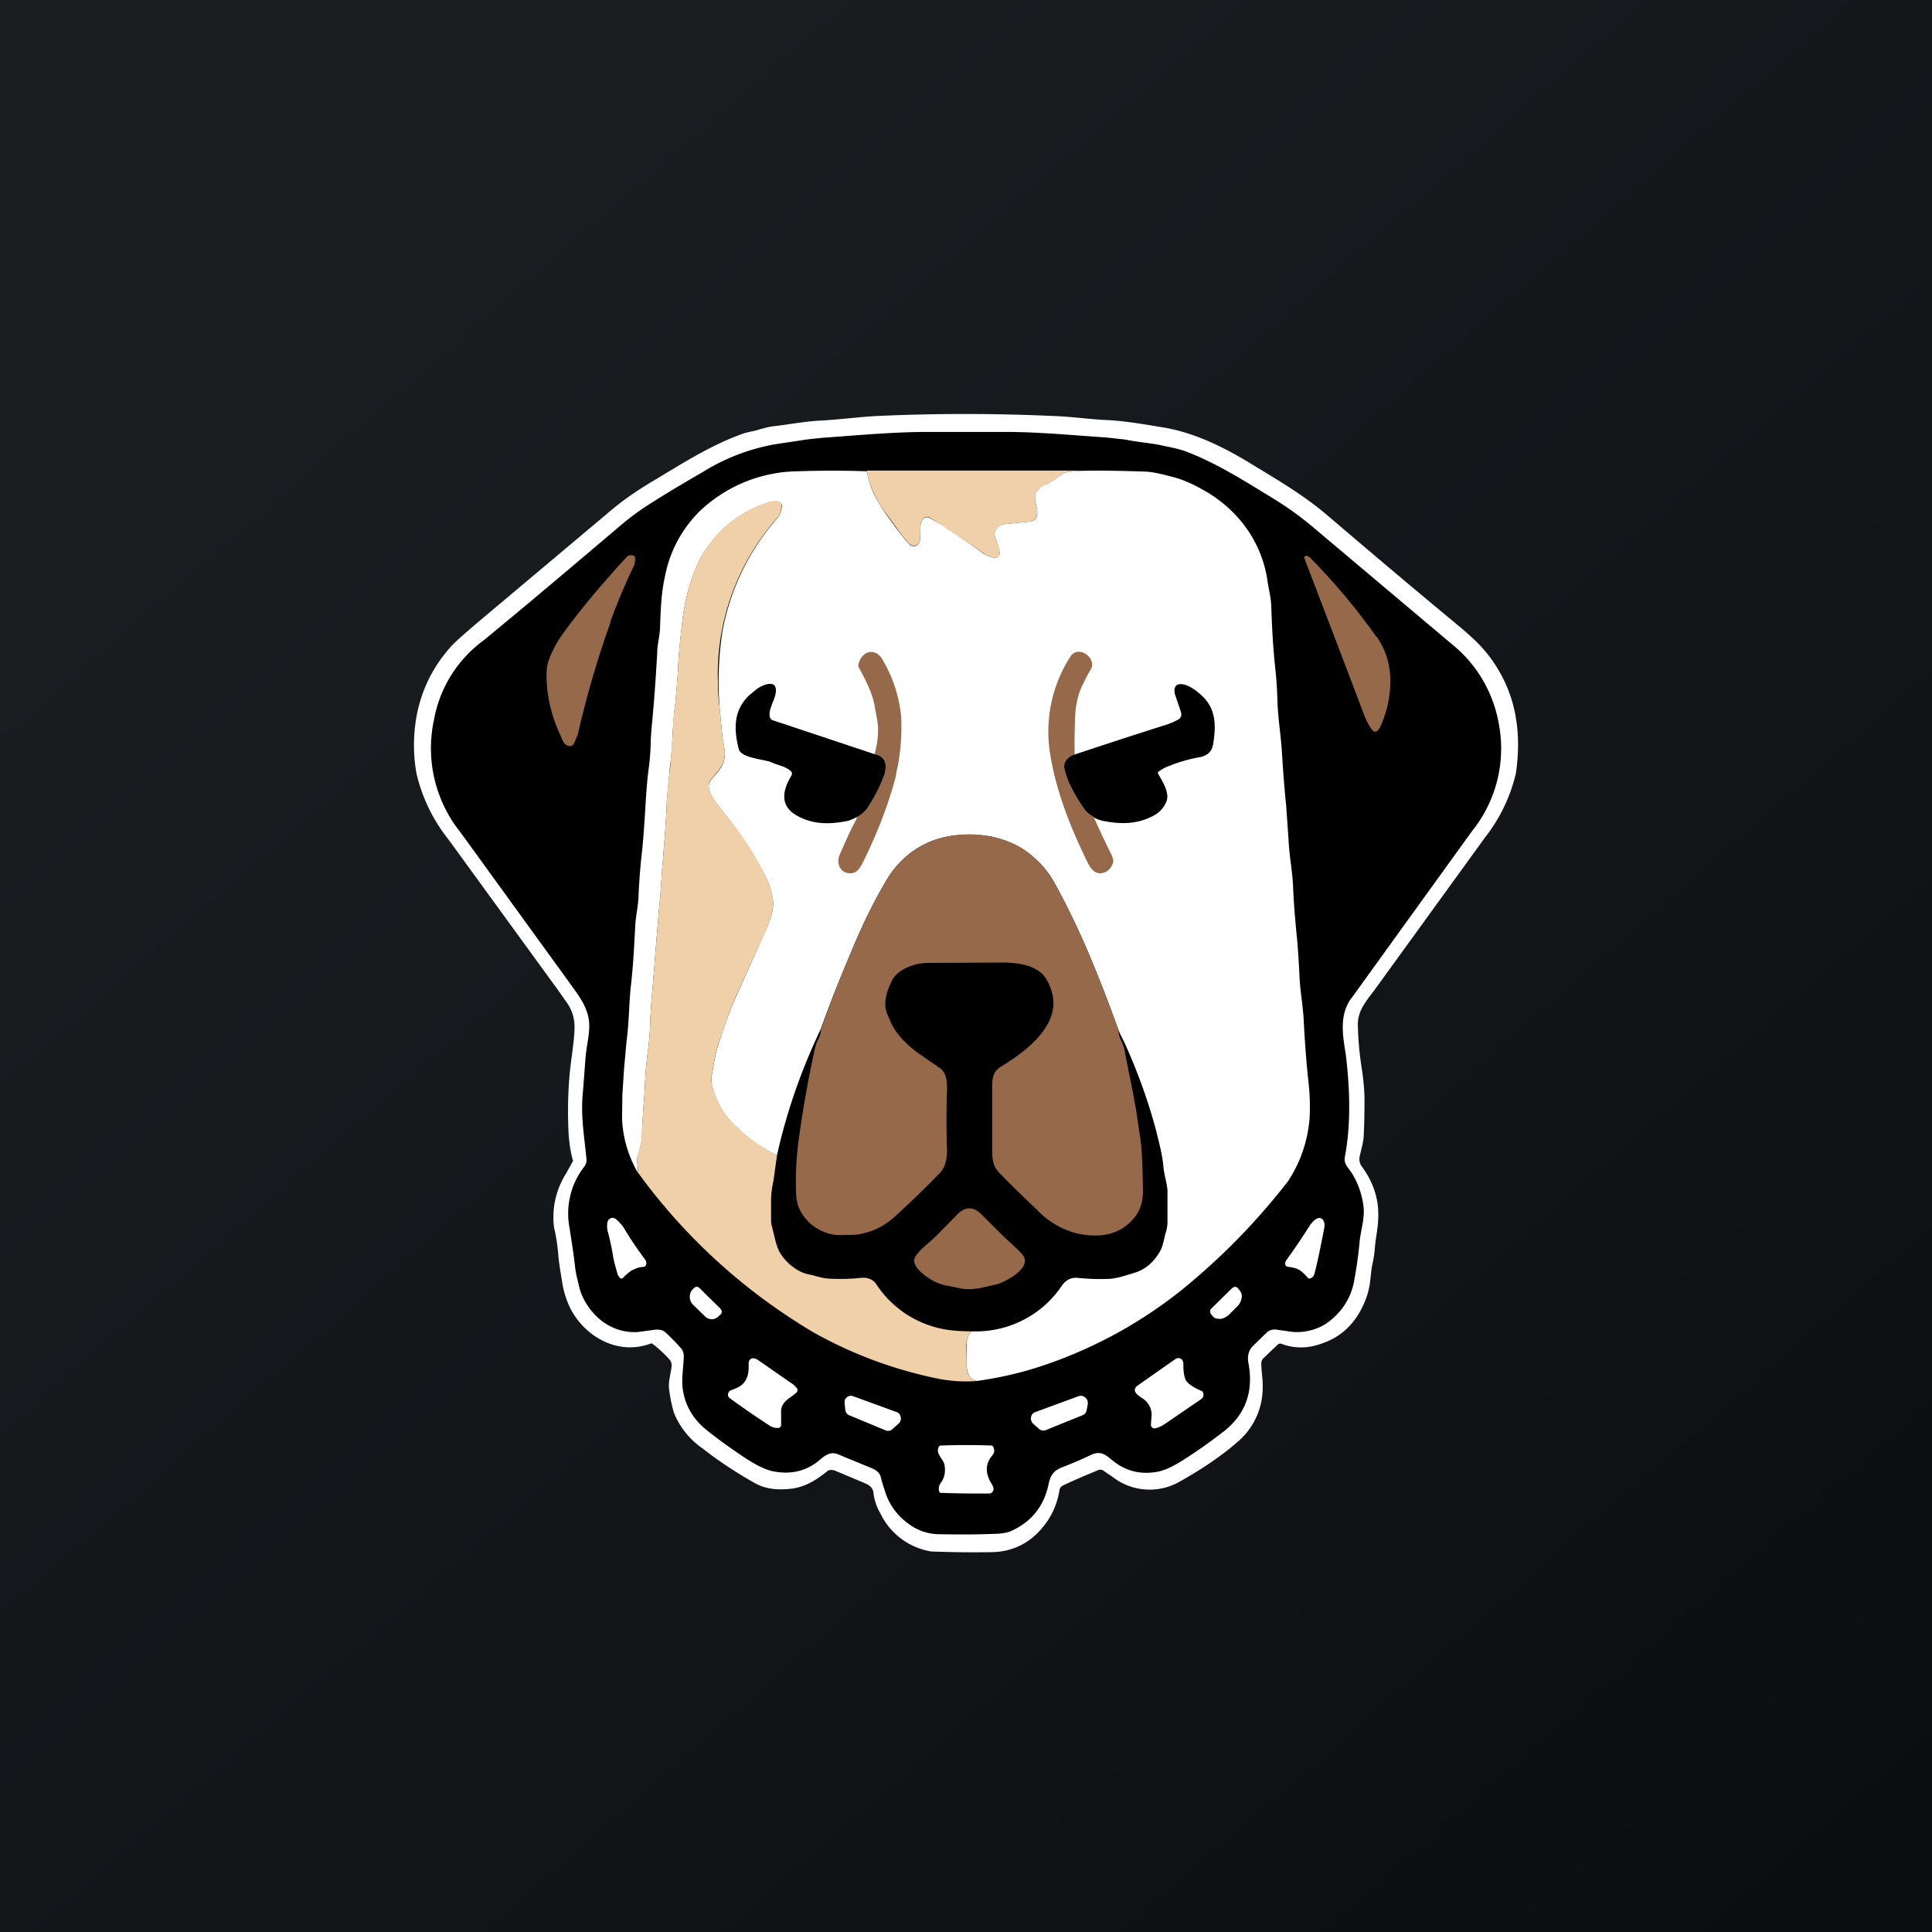
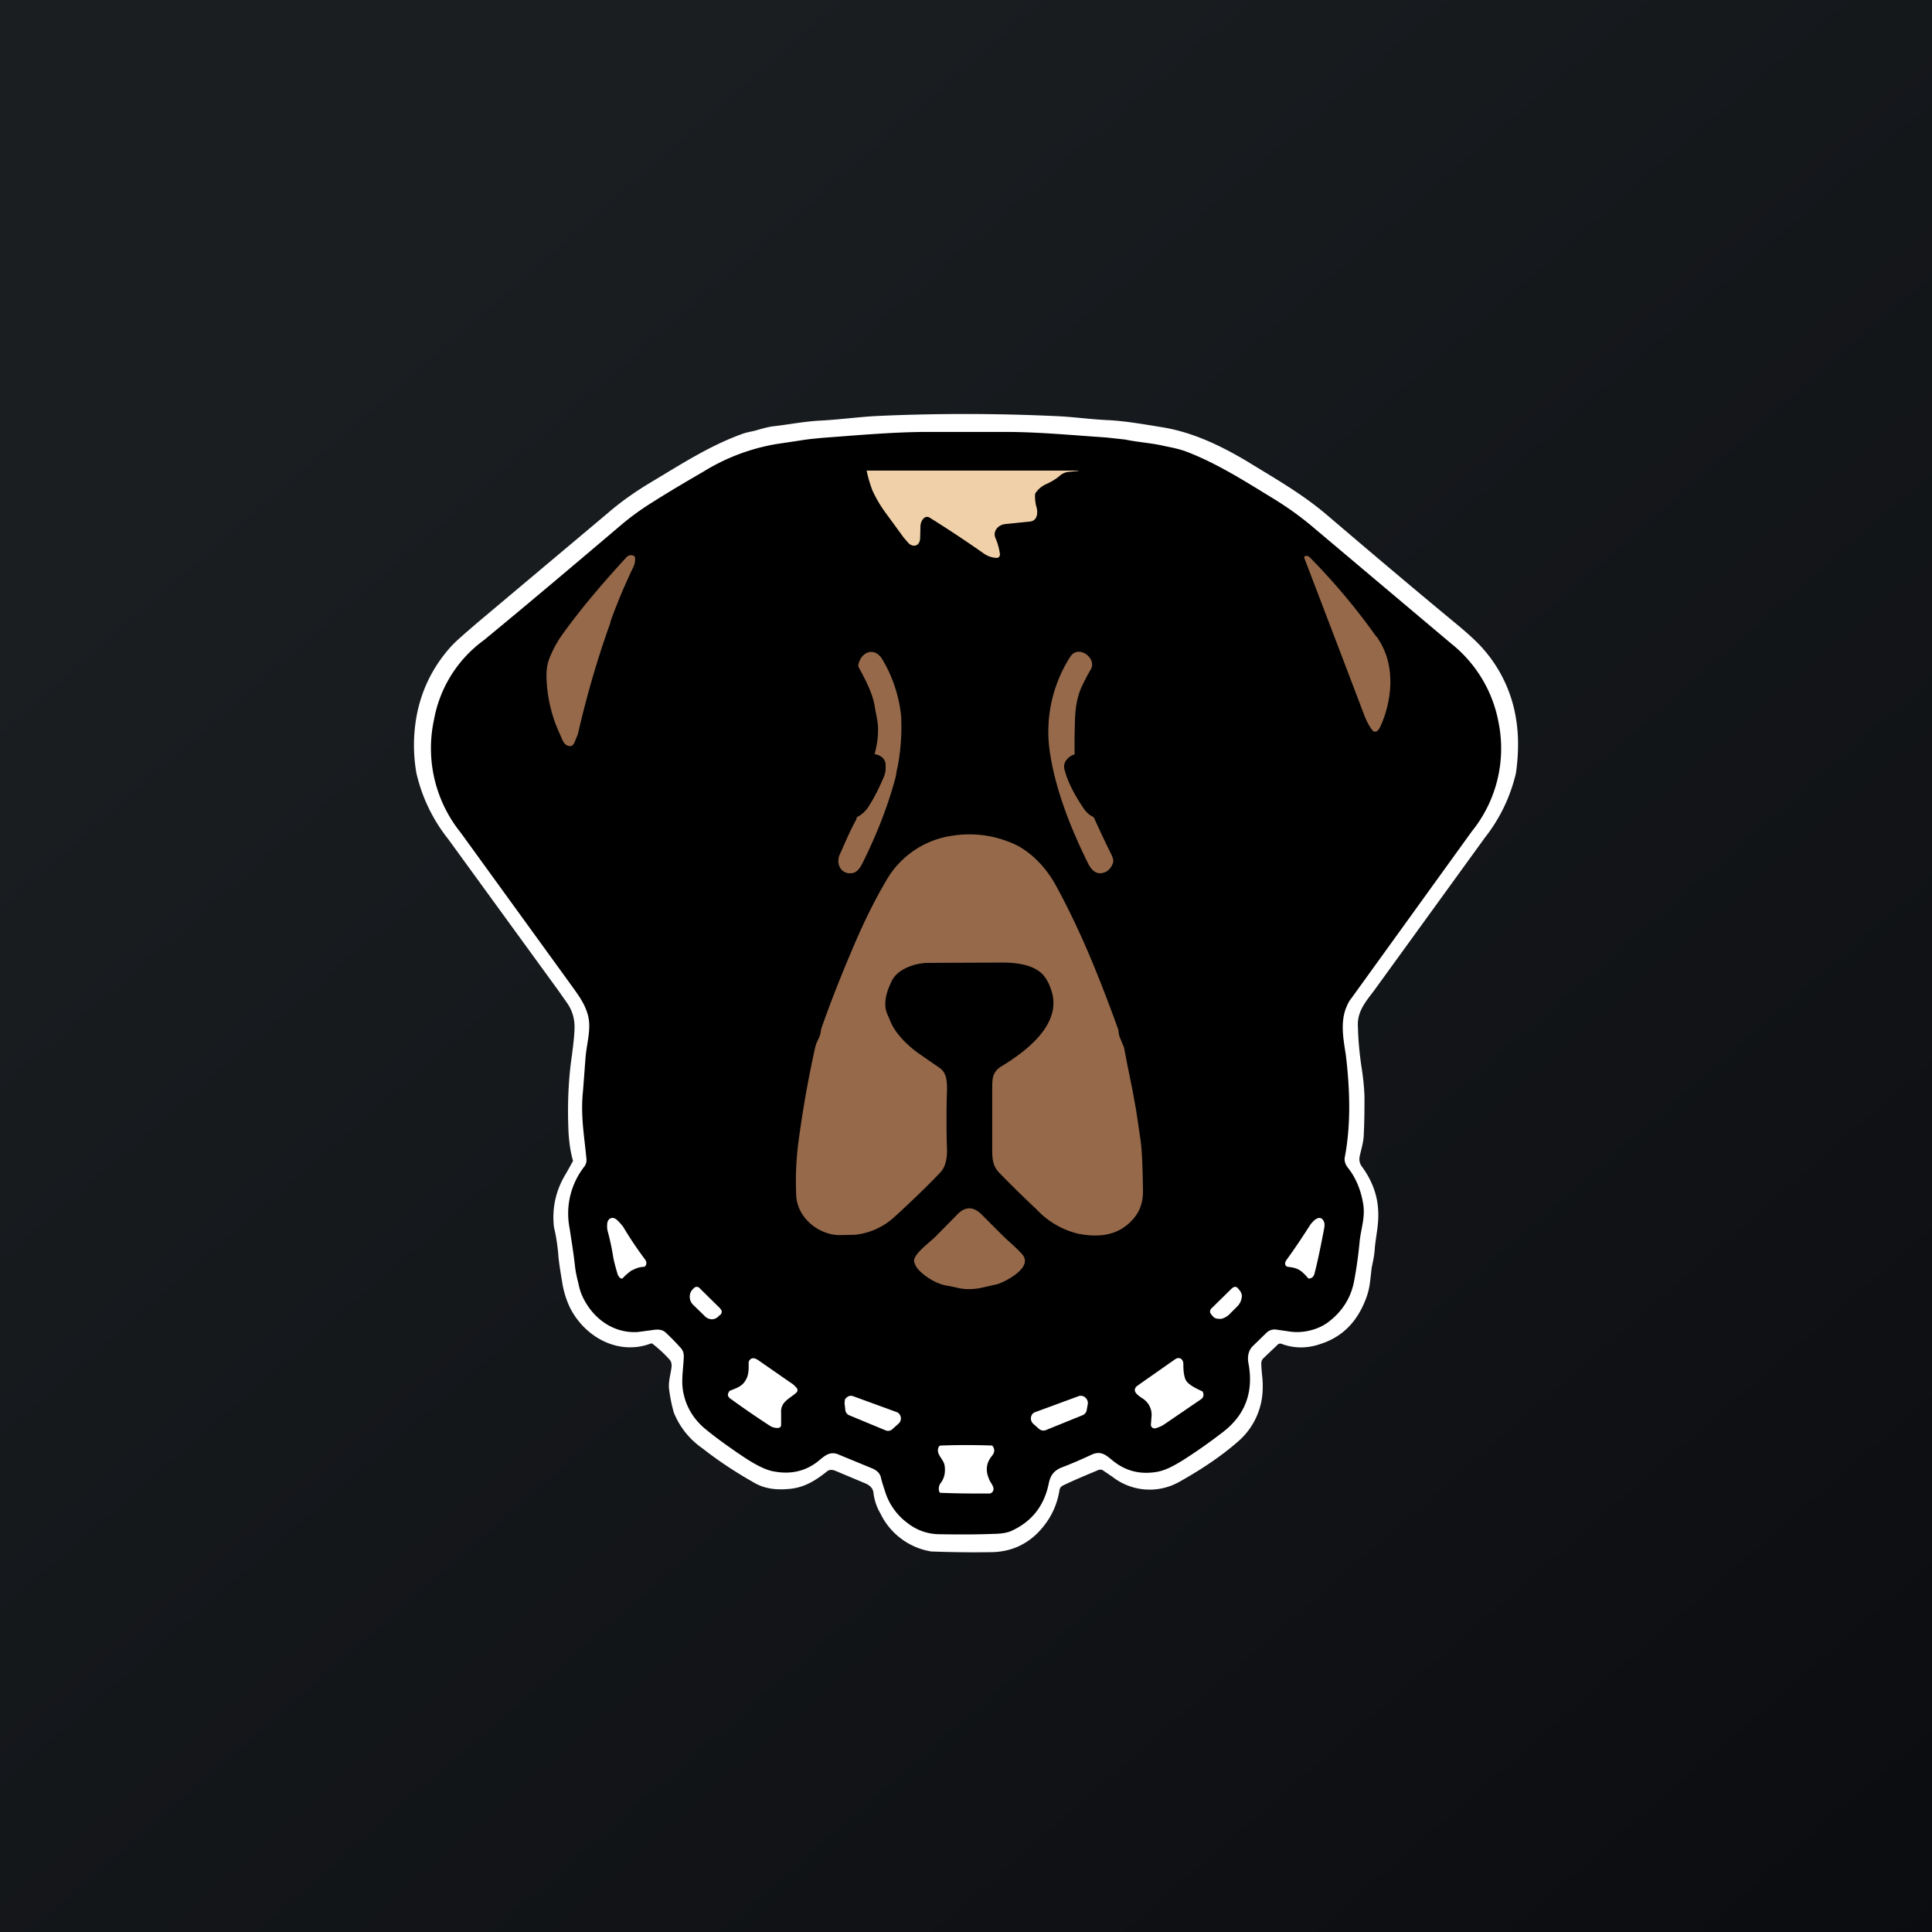
<svg xmlns="http://www.w3.org/2000/svg" width="56" height="56" viewBox="0 0 56 56">
  <rect x="0" y="0" width="56" height="56" fill="#333333" stroke="none" />
  <path fill="url(#aenvjkrvw)" d="M0 0h56v56H0z" />
  <path d="M43.94 22.41a4.77 4.77 0 0 1-.9 1.87l-3.21 4.43c-.24.32-.5.61-.47 1.05.01.42.05.8.1 1.14.05.31.08.6.09.88 0 .36 0 .72-.02 1.08 0 .22-.07.44-.12.66-.02.11 0 .21.07.3.32.44.48.91.47 1.43 0 .3-.07.6-.1.92-.01.2-.05.38-.09.57l-.05.43c-.02.16-.06.33-.12.48-.25.66-.68 1.1-1.3 1.3-.39.14-.78.14-1.15 0a.1.1 0 0 0-.1.02l-.42.4a.2.2 0 0 0-.06.15c0 .24.05.47.04.7a2.06 2.06 0 0 1-.7 1.55c-.43.38-1.01.79-1.75 1.2a1.75 1.75 0 0 1-1.9-.16 101.04 101.04 0 0 0-.31-.21h-.08c-.31.13-.63.26-.97.42-.08.04-.16.06-.18.17-.08.5-.3.91-.65 1.26-.36.35-.8.53-1.31.54a33.19 33.19 0 0 1-1.76-.02 1.99 1.99 0 0 1-1.47-1.1 1.53 1.53 0 0 1-.2-.58c-.01-.15-.1-.23-.23-.29l-.88-.37c-.08-.03-.17-.04-.24.02-.35.28-.68.48-1.13.51-.36.03-.7-.01-1.01-.2-.51-.29-1-.61-1.47-.98a2.3 2.3 0 0 1-.83-1.04 4.53 4.53 0 0 1-.13-.63c-.04-.23.03-.43.06-.65.02-.11 0-.2-.06-.26a3.74 3.74 0 0 0-.5-.46h-.03c-.94.36-1.93-.18-2.36-1.06a2.7 2.7 0 0 1-.22-.75c-.06-.35-.1-.62-.11-.8-.03-.3-.07-.55-.12-.74-.07-.56.05-1.1.35-1.58a74.86 74.86 0 0 0 .2-.36c-.07-.24-.11-.51-.13-.81-.04-.85 0-1.6.1-2.27.03-.24.06-.47.07-.69.02-.29-.04-.55-.2-.79l-.26-.37-3.2-4.4a4.8 4.8 0 0 1-.92-1.91 4.7 4.7 0 0 1 .03-1.78c.15-.68.45-1.29.92-1.83.13-.16.42-.41.84-.77l3.76-3.16c.37-.32.78-.61 1.23-.88.87-.52 1.7-1.06 2.63-1.4.1-.04.23-.07.38-.1.18-.05.34-.1.52-.13.47-.05.95-.15 1.43-.17.53-.03 1.05-.1 1.57-.13 1.71-.08 3.44-.08 5.2 0 .52.02 1.06.1 1.58.12.5.03 1.01.12 1.5.2.9.14 1.73.54 2.5 1 .78.48 1.56.92 2.27 1.52 1.29 1.1 2.53 2.15 3.74 3.15.39.32.67.58.83.77a4 4 0 0 1 .95 2.06c.07.45.07.97-.01 1.53Z" fill="#fff" />
  <path d="M30.76 42.54c-.21.09-.31.22-.36.45-.13.66-.5 1.13-1.12 1.4-.14.05-.32.07-.48.07-.49.02-1.02.02-1.59.01a1.5 1.5 0 0 1-.9-.32 1.8 1.8 0 0 1-.65-.9c-.05-.16-.1-.3-.13-.44-.03-.1-.1-.18-.23-.24l-.97-.4c-.34-.16-.5.13-.75.28-.34.22-.73.28-1.15.2-.2-.03-.5-.17-.86-.41-.48-.32-.86-.6-1.15-.84-.36-.31-.57-.7-.63-1.14-.04-.3.02-.62.03-.94 0-.09-.02-.17-.08-.24a7.3 7.3 0 0 0-.44-.45c-.1-.1-.24-.1-.37-.08l-.45.06c-.7.04-1.3-.39-1.6-1.04a1.56 1.56 0 0 1-.11-.35c-.04-.16-.08-.32-.1-.49-.04-.37-.1-.74-.16-1.13a2.21 2.21 0 0 1 .43-1.79.32.32 0 0 0 .06-.2c-.06-.67-.18-1.27-.1-2l.07-.93c.03-.42.17-.83.08-1.22-.09-.38-.32-.66-.54-.97l-3.16-4.36a3.9 3.9 0 0 1-.77-3.27 3.65 3.65 0 0 1 1.44-2.3c1.35-1.11 2.67-2.23 3.98-3.34.27-.23.56-.44.86-.63.52-.33 1.03-.63 1.53-.92a5.9 5.9 0 0 1 2.12-.8l.67-.1c.23-.04.46-.06.67-.08.96-.07 1.94-.16 2.91-.17h2.52c.94.01 1.87.1 2.78.16l.55.06c.38.08.78.1 1.15.19.2.04.4.08.6.15.9.34 1.71.86 2.53 1.36.44.27.82.54 1.24.9l3.94 3.32a3.8 3.8 0 0 1 1.37 2.3 3.82 3.82 0 0 1-.78 3.14l-3.5 4.85c-.06.07-.1.16-.15.28-.16.43-.07.9 0 1.35.12 1 .15 2.02-.03 2.96-.02.1.01.21.1.32.21.27.36.61.43 1.02.07.4-.06.72-.1 1.1-.04.44-.1.84-.17 1.2-.1.47-.35.85-.75 1.15-.3.22-.75.33-1.14.26l-.35-.05a.34.34 0 0 0-.3.1l-.4.39c-.12.13-.15.31-.11.5.15.83-.1 1.5-.77 2-.35.27-.73.54-1.14.8-.23.14-.47.28-.73.33-.45.08-.85 0-1.2-.25-.23-.16-.38-.39-.7-.25-.28.13-.57.26-.89.38Z" />
  <path d="m31.26 13.65-.31.03a.47.47 0 0 0-.22.1c-.11.1-.25.18-.4.25a.74.74 0 0 0-.3.24.13.13 0 0 0-.03.07c0 .13.01.26.05.38.04.19 0 .39-.22.4l-.69.07c-.2.02-.38.2-.28.42.06.14.1.29.12.43a.11.11 0 0 1-.02.1.1.1 0 0 1-.09.03.7.7 0 0 1-.36-.13A33.87 33.87 0 0 0 26.94 15c-.15-.08-.26.12-.26.25l-.01.37c-.02.2-.18.25-.32.14l-.15-.17-.57-.78a3.72 3.72 0 0 1-.34-.59 3.57 3.57 0 0 1-.17-.58h6.14Z" fill="#F0D0A8" />
-   <path d="M25.12 13.65c.06.26.12.46.17.58.07.16.18.35.34.59.2.3.4.55.57.78l.15.17c.14.12.3.05.32-.14l.01-.37c0-.13.1-.33.26-.25l.36.21c.38.25.79.52 1.2.82.12.08.24.12.37.13a.1.1 0 0 0 .1-.08c.01-.02.02-.03.01-.05a1.86 1.86 0 0 0-.12-.43c-.1-.22.07-.4.28-.42l.69-.07c.23-.01.26-.21.22-.4a1.37 1.37 0 0 1-.05-.38c0-.03.01-.05.03-.07.08-.11.18-.2.3-.24.15-.07.29-.16.4-.25a.47.47 0 0 1 .22-.1l.3-.03c.66-.02 1.32 0 1.97.02.28.02.56.1.83.17.29.08.61.23.98.45.9.56 1.53 1.43 1.7 2.49.04.29.12.57.12.86.02.56.05 1.13.11 1.69.04.35.06.7.07 1.06.02.48.1.95.13 1.45.03.52.07 1.02.12 1.51l.07 1c.02.45.11.9.13 1.33.02.5.06.96.1 1.38.04.38.06.74.08 1.1.01.26.03.5.06.72.03.26.06.5.07.72.03.57.07 1.14.13 1.7.04.34.06.7.04 1.1a3.87 3.87 0 0 1-.62 1.83 19.16 19.16 0 0 1-3.1 3.17 13.12 13.12 0 0 1-3.83 2.12c-.67.24-1.38.41-2.11.51-.18-.06-.27-.2-.28-.43a11 11 0 0 1 0-.56c0-.1 0-.18.02-.25.04-.13.1-.2.17-.2a3 3 0 0 0 2.56-1.31c.11-.17.27-.26.46-.24.3.03.6.04.9.03.24-.01.5-.1.73-.17.35-.1.6-.33.78-.66.07-.14.1-.32.14-.48.04-.11.06-.23.06-.36v-.9c-.02-.23-.1-.46-.12-.7-.03-.34-.13-.7-.21-1.03-.21-.79-.5-1.62-.89-2.49-.05-.12-.14-.27-.2-.42-.36-1-.68-1.8-.94-2.4-.28-.64-.58-1.26-.9-1.84a2.69 2.69 0 0 0-2.03-1.4 3.63 3.63 0 0 0-.92 0c-.82.11-1.5.56-1.94 1.3-.37.63-.7 1.3-1 2.03-.32.75-.62 1.5-.9 2.28-.56 1.17-.99 2.4-1.27 3.66a4.6 4.6 0 0 1-1.34-.99 2.35 2.35 0 0 1-.54-1.03.84.84 0 0 1 0-.36c.06-.3.09-.57.19-.86.2-.63.38-1.1.52-1.4l.8-1.79c.14-.29.3-.68.25-1-.04-.21-.09-.4-.16-.55-.3-.63-.73-1.3-1.32-2.03-.15-.19-.52-.61-.32-.86.13-.17.32-.34.38-.55.08-.27-.03-.53-.05-.8l-.07-.73a9.53 9.53 0 0 1 .08-2.24 6.84 6.84 0 0 1 1.59-3.28c.07-.1.12-.2.13-.34.02-.2-.3-.15-.4-.11a3.37 3.37 0 0 0-2.14 2.02 5.7 5.7 0 0 0-.34 1.4c-.07.6-.12 1.09-.13 1.49l-.07.87c-.05.35-.07.65-.08.89-.02.37-.04.7-.08.97l-.09.98c-.02.58-.07 1.18-.12 1.8-.04.41-.05.85-.1 1.27l-.08.95-.12 1.5c-.04.39-.06.75-.07 1.1-.01.21-.03.45-.07.73-.04.32-.07.66-.08 1.02l-.05.68c-.01.21-.03.43-.03.66 0 .15-.04.32-.1.52a.62.62 0 0 0-.04.25l.03.34a3.38 3.38 0 0 1-.47-1.6l.01-.69.05-.76.07-.77c.07-.51.07-1.04.12-1.56.07-.58.1-1.16.13-1.74.01-.33.1-.65.1-.98.02-.4.05-.81.1-1.23.05-.5.08-.99.11-1.5.02-.29.04-.58.08-.88.03-.22.05-.45.06-.7 0-.21.02-.42.04-.64.06-.63.11-1.32.15-2.04 0-.24.07-.46.08-.7.02-.5.03-1 .14-1.49a3.6 3.6 0 0 1 1.04-1.94 4.2 4.2 0 0 1 2.82-1.13 29.4 29.4 0 0 1 2 0Z" fill="#fff" />
-   <path d="m22.52 33.5-.1.72c-.05.23-.07.42-.07.57v.6c0 .07.02.14.04.22.06.23.1.47.2.67.17.3.5.59.86.66.2.04.36.11.56.12.34.02.65.01.94-.02.17-.02.34.03.44.17a3 3 0 0 0 1.93 1.31c.25.05.54.07.89.07-.07 0-.13.07-.17.2a.92.92 0 0 0-.03.25l.01.56c0 .22.1.37.28.43-.39.03-.76 0-1.12-.07-1.26-.26-2.46-.7-3.6-1.34A16.97 16.97 0 0 1 18.5 34c0-.12-.02-.23-.03-.34 0-.09 0-.17.03-.25.07-.2.1-.37.1-.52l.04-.66.05-.68c.01-.36.04-.7.08-1.02.04-.28.06-.52.07-.72.01-.36.03-.72.07-1.1l.12-1.5.08-.96c.05-.42.06-.86.1-1.27.05-.62.1-1.22.12-1.8a15 15 0 0 1 .1-.98l.07-.97c0-.24.03-.54.08-.9l.07-.86c.01-.4.06-.9.13-1.49.06-.51.18-.98.34-1.4.4-1 1.1-1.67 2.13-2.02.1-.04.43-.1.4.11a.57.57 0 0 1-.12.34 6.84 6.84 0 0 0-1.72 4.79c0 .2.01.45.05.73l.07.74c.02.26.13.52.05.79-.06.2-.25.38-.38.55-.2.25.17.67.32.86.59.72 1.03 1.4 1.32 2.03.07.16.12.34.16.54.05.32-.1.72-.24 1.01l-.81 1.79c-.14.3-.31.77-.52 1.4-.1.29-.13.57-.19.86a.84.84 0 0 0 0 .36c.1.4.28.74.54 1.03.35.38.8.71 1.34 1Z" fill="#F0D0A8" />
  <path d="M17.7 18.03c-.39 1.08-.7 2.16-.95 3.25l-.09.22c-.05.13-.13.16-.25.09-.09-.05-.14-.23-.19-.33a4.13 4.13 0 0 1-.38-1.68c0-.2.03-.36.09-.51.1-.25.23-.49.4-.72.52-.72 1.14-1.45 1.83-2.2.05-.05.11-.07.18-.05.04 0 .07.04.07.09 0 .08-.01.15-.04.22-.25.52-.48 1.06-.68 1.62ZM39.9 18.45c.28.4.41.84.4 1.37a3.2 3.2 0 0 1-.29 1.24.45.45 0 0 1-.08.12l-.03.02a.1.1 0 0 1-.08 0 .1.1 0 0 1-.03-.02c-.1-.12-.18-.28-.25-.46a1639.11 1639.11 0 0 0-1.74-4.56.06.06 0 0 1 .03-.04l.03-.01c.03 0 .06.01.1.04.7.71 1.35 1.48 1.93 2.3ZM24.84 23.68a.85.85 0 0 0 .35-.33c.17-.27.3-.55.43-.84.04-.1.05-.2.05-.3 0-.2-.1-.3-.32-.35.06-.22.1-.45.1-.68.01-.26-.07-.5-.1-.74-.08-.4-.28-.76-.46-1.1a.1.1 0 0 1-.01-.07c.08-.39.48-.53.7-.15a4 4 0 0 1 .54 1.64 6.24 6.24 0 0 1-.1 1.46c-.04.13-.04.26-.08.38-.22.81-.54 1.61-.93 2.4-.06.12-.14.26-.27.3-.33.08-.53-.23-.4-.53.14-.31.28-.65.45-.96a.49.49 0 0 0 .05-.13ZM31.15 21.87a.42.42 0 0 0-.22.15.3.3 0 0 0-.07.28c.1.39.33.8.54 1.11.08.13.18.22.3.27.22.49.39.84.5 1.06.04.09.1.2.05.3-.07.17-.18.25-.33.27-.19.02-.3-.13-.38-.28-.49-.99-.93-2.09-1.1-3.17a4.02 4.02 0 0 1 .58-2.82c.23-.37.78.03.6.36-.1.16-.17.31-.25.47-.13.27-.2.6-.21.98-.01.33-.02.67-.01 1.02Z" fill="#95694A" />
  <path d="M25.35 21.86c.21.04.32.16.32.34 0 .1-.01.21-.05.3-.12.3-.26.58-.43.85a.85.85 0 0 1-.35.33c-.1.05-.19.1-.3.12-.51.1-1 .1-1.46-.17-.48-.28-.4-.72-.14-1.15a.1.1 0 0 0-.02-.13c-.17-.15-.36-.16-.55-.25-.23-.1-.9-.12-.96-.4-.15-.6-.14-1.13.32-1.56l.21-.17c.13-.1.56-.3.55.05 0 .26-.28.59-.15.82l.04.03 2.97.99ZM31.7 23.68a.73.73 0 0 1-.3-.27c-.21-.31-.45-.72-.54-1.1a.3.3 0 0 1 .07-.3.42.42 0 0 1 .22-.14 189.79 189.79 0 0 1 2.58-.84c.17-.05.31-.11.43-.18.07-.04.1-.12.07-.21l-.15-.45c-.05-.11-.07-.31.07-.35.24-.07.61.23.78.42.33.38.31.85.23 1.33-.04.2-.17.32-.4.36-.28.05-.57.13-.84.24-.12.04-.23.1-.33.17a.05.05 0 0 0-.02.07c.12.21.34.55.24.8a.8.8 0 0 1-.3.37c-.5.3-1.01.3-1.56.19a.93.93 0 0 1-.25-.1Z" />
  <path d="M32.42 29.86c0 .08.02.17.06.26l.1.24.1.52.15.74.1.55.13.88c.04.27.06.76.07 1.48 0 .3-.08.55-.24.75-.43.54-1.02.6-1.64.48a2.43 2.43 0 0 1-1.2-.7c-.37-.35-.73-.7-1.07-1.05-.22-.22-.22-.44-.22-.74v-1.71c0-.3 0-.49.28-.66.69-.42 1.79-1.23 1.42-2.23a1.2 1.2 0 0 0-.23-.42c-.27-.28-.72-.34-1.11-.35l-2.22.01c-.36 0-.88.17-1.05.52-.12.25-.22.51-.18.8.02.12.08.23.13.35.14.38.54.76.88.99l.55.38c.21.14.22.4.22.62-.02.6-.02 1.19 0 1.78 0 .28-.06.5-.21.65-.4.42-.84.84-1.31 1.27a2 2 0 0 1-1.14.52l-.45.01c-.6 0-1.22-.49-1.26-1.13a8.9 8.9 0 0 1 .05-1.47 32.5 32.5 0 0 1 .5-2.85c.02-.07.05-.16.1-.25a.8.8 0 0 0 .07-.27c.27-.77.57-1.53.89-2.28.3-.72.63-1.4 1-2.03a2.63 2.63 0 0 1 1.94-1.3 3.12 3.12 0 0 1 1.61.18c.56.2 1.04.69 1.34 1.22.32.58.62 1.2.9 1.84.26.6.58 1.4.94 2.4Z" fill="#95694A" />
  <path d="M27.42 37.26c-.28-.05-.6-.25-.79-.45-.06-.06-.16-.22-.13-.31.06-.21.46-.5.62-.66l.64-.65c.22-.22.45-.22.68 0l.6.6c.2.2.42.37.6.58.3.37-.48.77-.72.85l-.53.12c-.2.03-.38.04-.58 0a7.23 7.23 0 0 0-.39-.08Z" fill="#95694A" />
  <path d="M37.9 37.03c-.2-.23-.3-.28-.57-.31-.05-.01-.08-.04-.08-.1 0-.03.02-.07.04-.1.24-.33.46-.66.67-.99.07-.11.28-.35.4-.15.06.1.02.22 0 .34-.09.46-.17.86-.26 1.2-.02.08-.07.13-.15.14a.06.06 0 0 1-.05-.03ZM18.33 36.81a1.44 1.44 0 0 0-.28.24.07.07 0 0 1-.09-.02.33.33 0 0 1-.06-.1c-.05-.18-.1-.34-.13-.52a7.27 7.27 0 0 0-.16-.74.6.6 0 0 1-.01-.18c0-.16.14-.25.27-.14.07.06.14.14.2.22.2.34.42.66.63.94.04.06.05.12.01.18a.07.07 0 0 1-.05.03.68.68 0 0 0-.33.1ZM20.88 37.94a.11.11 0 0 1 .04.08.12.12 0 0 1-.03.08l-.05.04a.28.28 0 0 1-.2.1.3.3 0 0 1-.22-.1l-.33-.32a.33.33 0 0 1-.08-.34.3.3 0 0 1 .06-.1l.05-.05a.11.11 0 0 1 .07-.03.1.1 0 0 1 .08.03l.61.6ZM35.72 37.34a.1.1 0 0 1 .08-.04.1.1 0 0 1 .08.04l.05.06c.05.06.08.14.06.22a.45.45 0 0 1-.13.25l-.24.24a.47.47 0 0 1-.12.08.38.38 0 0 1-.12.04l-.12-.01a.22.22 0 0 1-.1-.06l-.05-.06a.12.12 0 0 1 0-.17l.61-.6ZM21.16 40.31c.17-.07.35-.12.45-.3.1-.16.09-.34.09-.5a.13.13 0 0 1 .04-.1.12.12 0 0 1 .1-.04c.04 0 .08.02.13.05l.95.66c.07.04.13.1.18.16a.1.1 0 0 1-.01.12c-.18.17-.46.26-.45.57a11.9 11.9 0 0 1 0 .4.12.12 0 0 1-.07.06h-.04a.38.38 0 0 1-.21-.06c-.37-.24-.75-.5-1.15-.79-.07-.05-.09-.11-.05-.18a.09.09 0 0 1 .04-.05ZM34.36 39.98c.06.15.32.27.47.34.02 0 .03.02.04.04.03.08.01.15-.06.2l-1.04.71a.86.86 0 0 1-.28.13.1.1 0 0 1-.09-.02.1.1 0 0 1-.04-.09l.02-.26a.56.56 0 0 0-.27-.5c-.1-.07-.32-.2-.16-.35l.14-.1.97-.68c.13-.09.25 0 .24.16 0 .18.02.32.06.42ZM24.73 40.47l1.26.46c.03.01.06.03.08.06a.2.2 0 0 1-.02.27l-.19.17a.18.18 0 0 1-.19.03l-1.06-.44a.19.19 0 0 1-.08-.07.2.2 0 0 1-.03-.1l-.02-.18.01-.1a.2.2 0 0 1 .06-.07.18.18 0 0 1 .18-.03ZM31.38 41.02l-1.06.43a.19.19 0 0 1-.2-.03l-.17-.15a.21.21 0 0 1-.02-.29.2.2 0 0 1 .08-.05l1.25-.46a.19.19 0 0 1 .2.04.21.21 0 0 1 .07.19l-.03.16a.2.2 0 0 1-.04.1.2.2 0 0 1-.08.06ZM27.38 42.48c-.03-.2-.27-.33-.17-.54a.07.07 0 0 1 .05-.04 20.1 20.1 0 0 1 1.5 0l.03.04c.05.1.03.17-.03.25-.17.2-.2.42-.1.66.03.1.1.16.13.26a.14.14 0 0 1-.05.16.13.13 0 0 1-.05.02h-.16a28.68 28.68 0 0 1-1.28-.02.1.1 0 0 1-.03-.05.28.28 0 0 1 .05-.24c.1-.13.14-.3.11-.5Z" fill="#fff" />
  <defs>
    <linearGradient id="aenvjkrvw" x1="10.42" y1="9.71" x2="68.15" y2="76.02" gradientUnits="userSpaceOnUse">
      <stop stop-color="#1A1E21" />
      <stop offset="1" stop-color="#06060A" />
    </linearGradient>
  </defs>
</svg>